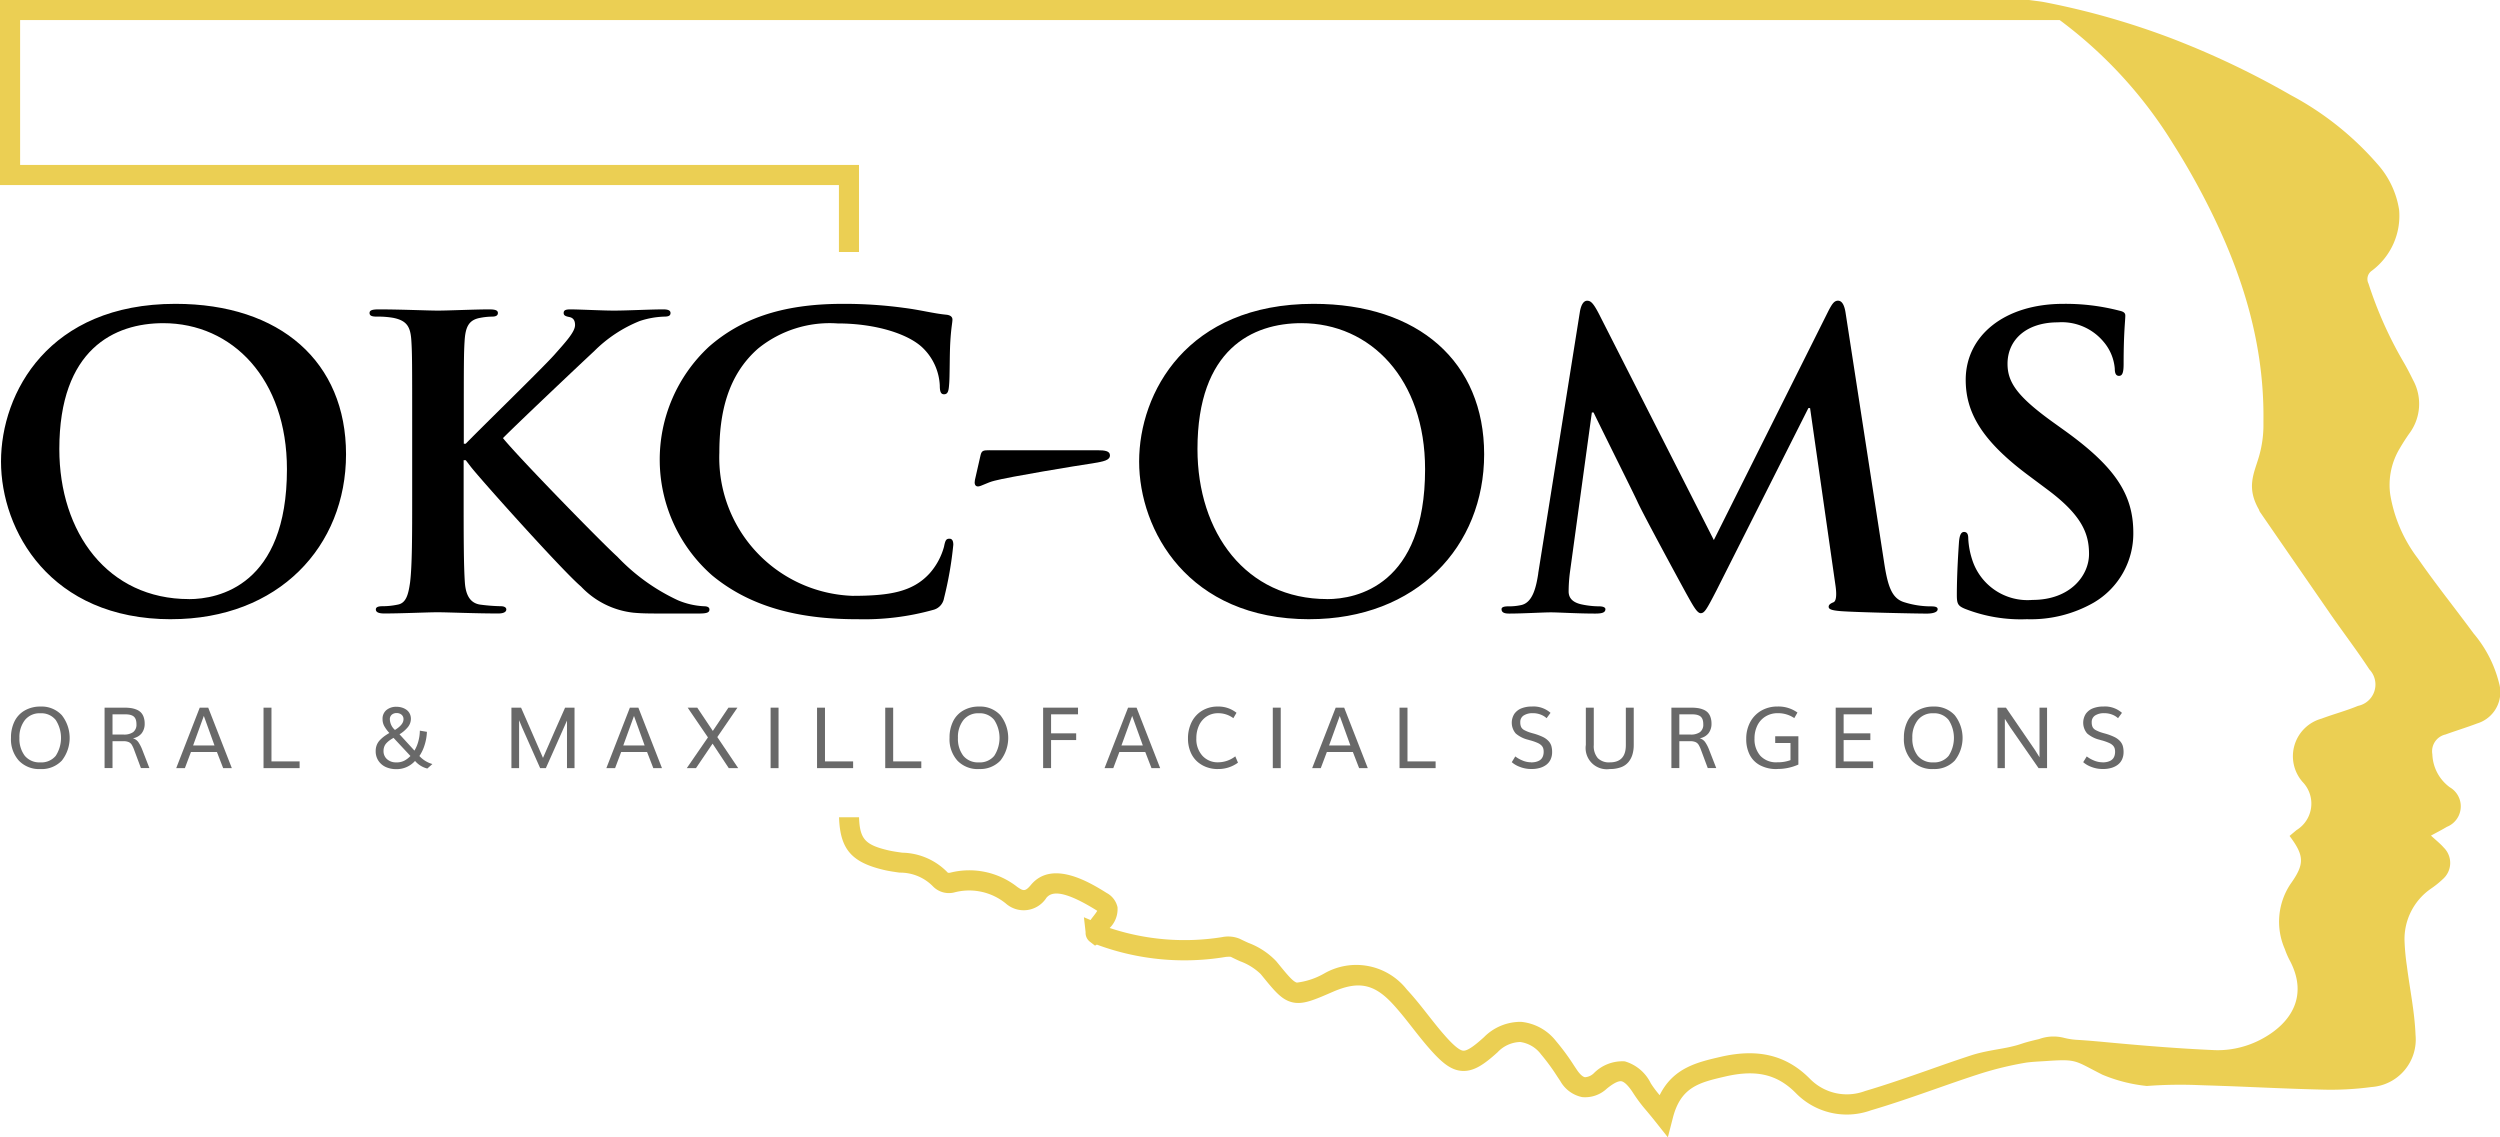
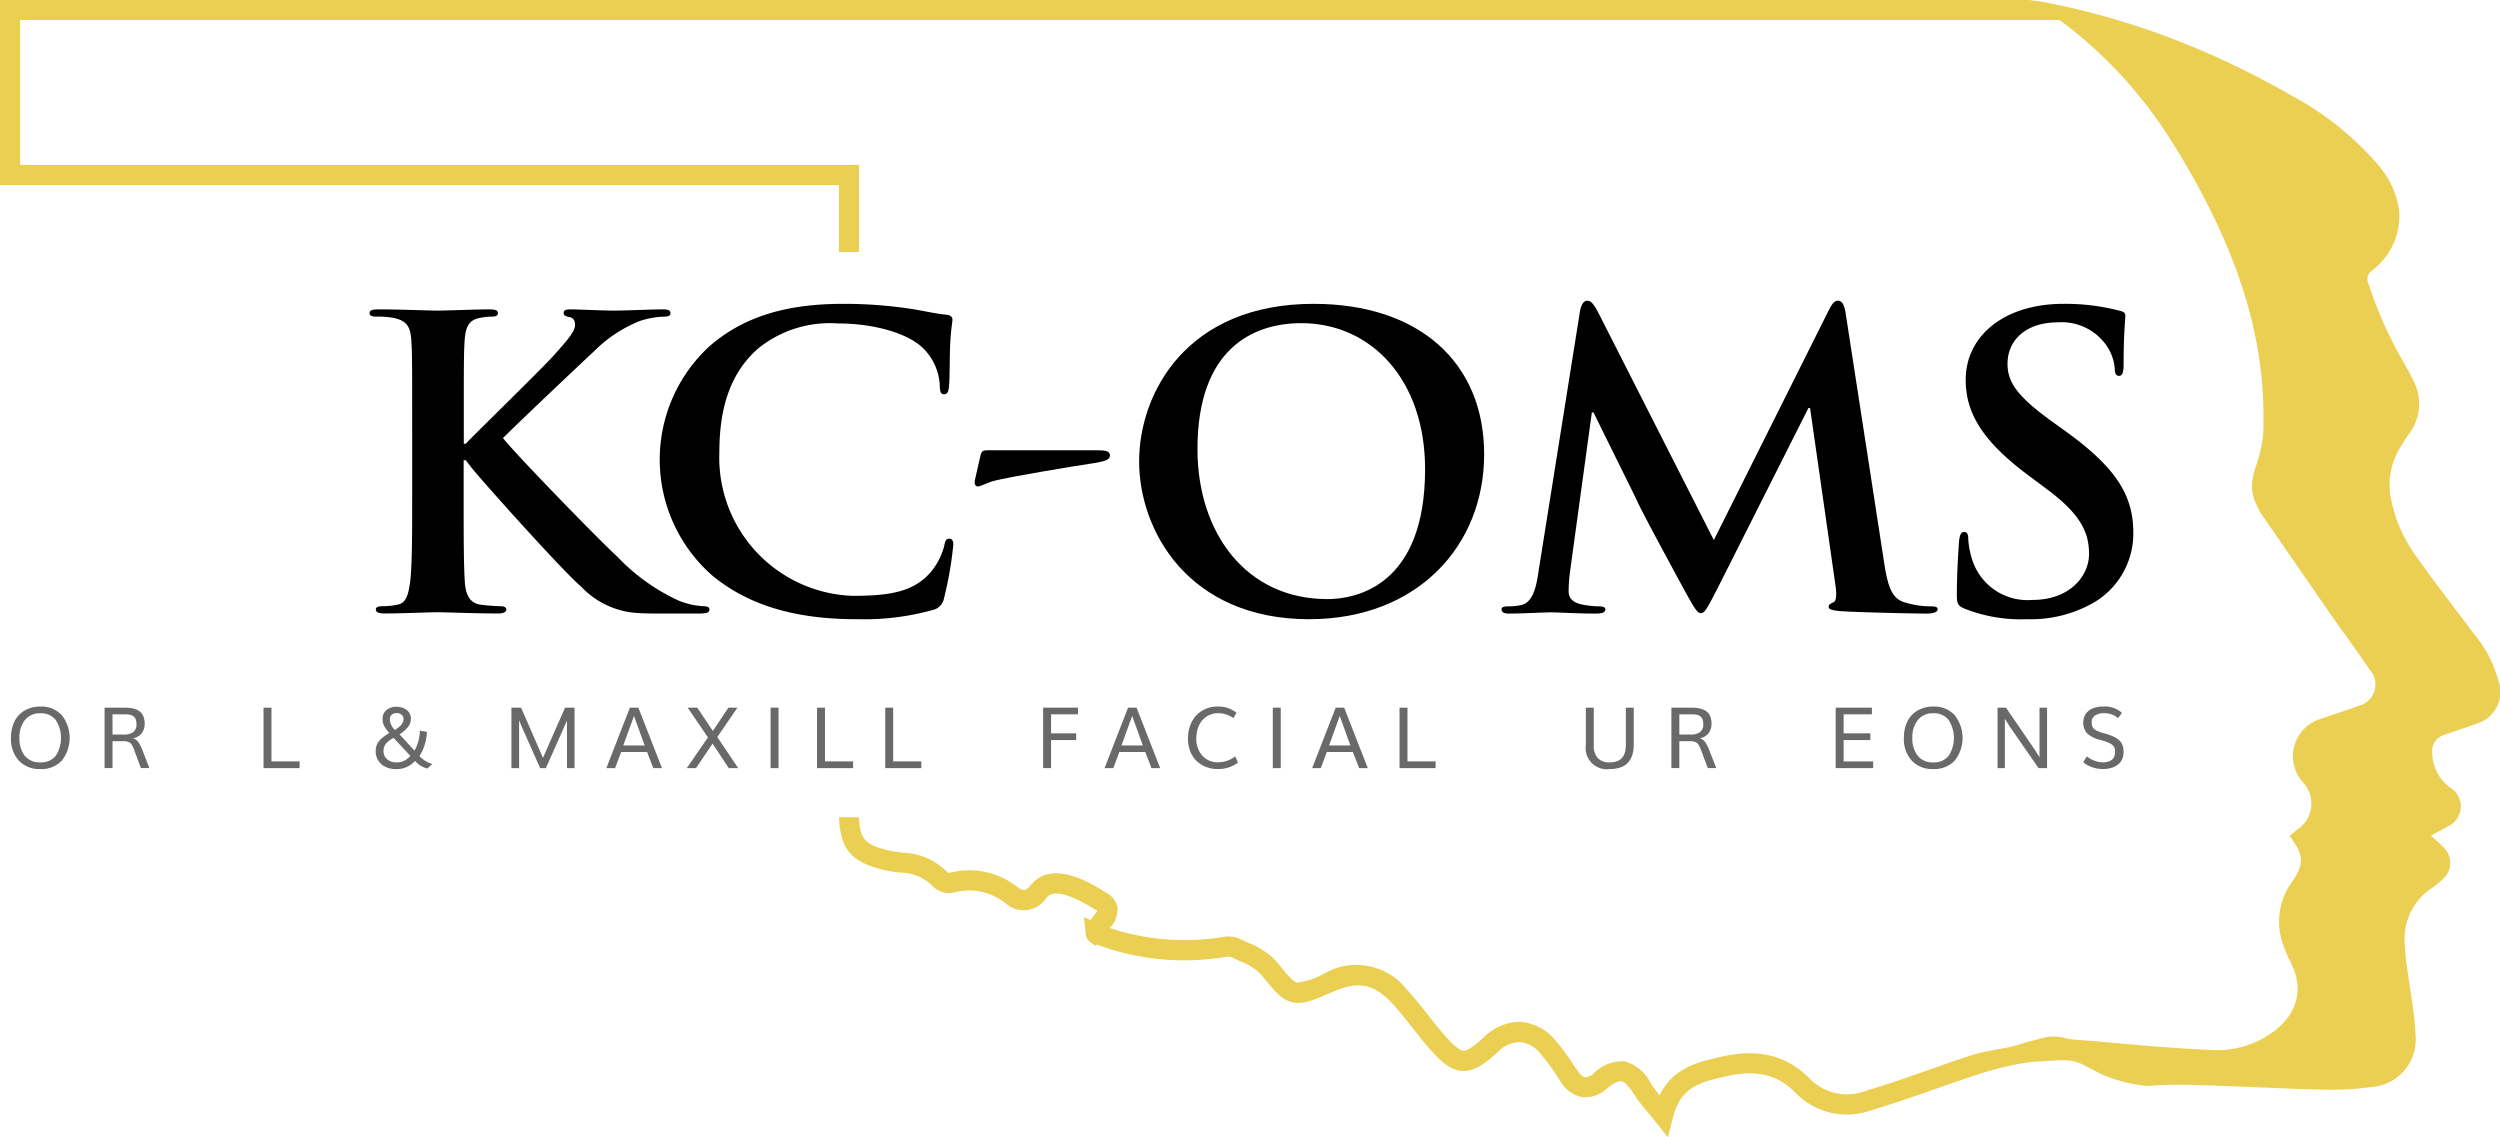
<svg xmlns="http://www.w3.org/2000/svg" id="OKC-Logo" width="170" height="77.326" viewBox="0 0 170 77.326">
  <path id="Path_3279" data-name="Path 3279" d="M169.948,46.5a8.338,8.338,0,0,0-1.744-3.425c-1.25-1.7-2.573-3.347-3.775-5.081a9.835,9.835,0,0,1-1.891-4.355,4.808,4.808,0,0,1,.63-3.123c.2-.345.417-.684.644-1.01a3.374,3.374,0,0,0,.275-3.665c-.208-.425-.427-.85-.668-1.258a27.072,27.072,0,0,1-2.362-5.3.685.685,0,0,1,.224-.871,4.654,4.654,0,0,0,1.859-4.141,6.063,6.063,0,0,0-1.5-3.144,20.7,20.7,0,0,0-5.867-4.659A57.768,57.768,0,0,0,149.1,3.182c-.449-.184-.9-.366-1.349-.54q-1.855-.709-3.764-1.277Q141.559.64,139.045.152c-.315-.061-.636-.091-1.074-.152H0V12.583H57.047v4.552h1.365v-5.92H1.368V1.365H140.06A30.185,30.185,0,0,1,147.8,9.826c.529.833,1.034,1.694,1.517,2.57l.176.323c2.661,4.932,4.485,10.109,4.421,15.861V28.8a7.716,7.716,0,0,1-.313,2.276c-.329,1.119-.863,2.065.005,3.574a.722.722,0,0,0,.075.168q2.408,3.494,4.822,6.986c.866,1.245,1.787,2.452,2.618,3.721A1.482,1.482,0,0,1,160.342,48c-.8.334-1.656.558-2.474.866a2.652,2.652,0,0,0-1.285,4.314,2.114,2.114,0,0,1-.417,3.265c-.158.134-.318.264-.475.4,1.015,1.354,1.031,1.915.059,3.273a4.62,4.62,0,0,0-.385,4.411,5.512,5.512,0,0,0,.366.833c1.2,2.313.139,4.141-1.841,5.241a6.375,6.375,0,0,1-2.076.727,6.143,6.143,0,0,1-1.272.077c-.032,0-.064-.005-.1-.005-2.244-.1-4.485-.281-6.724-.486-.828-.077-1.656-.158-2.484-.206a4.889,4.889,0,0,1-.879-.136,2.857,2.857,0,0,0-1.7.083c-1.37.318-1.071.331-1.969.534-.727.166-1.7.267-2.626.566-.978.318-1.961.663-2.912,1-1.413.494-2.875,1.007-4.322,1.432a3.512,3.512,0,0,1-3.764-.844c-1.59-1.595-3.51-2.065-6.048-1.483-1.595.369-3.235.745-4.157,2.61a7.308,7.308,0,0,1-.6-.8,2.849,2.849,0,0,0-1.771-1.5,2.733,2.733,0,0,0-2.092.793.942.942,0,0,1-.612.286c-.155-.024-.35-.2-.553-.5l-.2-.3a15.459,15.459,0,0,0-1.221-1.659,3.439,3.439,0,0,0-2.367-1.306,3.493,3.493,0,0,0-2.535,1.047c-.513.462-1.077.932-1.4.914s-.871-.588-1.3-1.079c-.379-.43-.745-.9-1.1-1.349-.454-.58-.927-1.178-1.445-1.736a4.372,4.372,0,0,0-5.613-1.087,4.962,4.962,0,0,1-1.859.622c-.267-.061-.673-.558-1.285-1.309l-.126-.152a5.048,5.048,0,0,0-1.889-1.242c-.206-.094-.4-.184-.58-.275a2.057,2.057,0,0,0-1.21-.115,16.144,16.144,0,0,1-7.64-.622,1.805,1.805,0,0,0,.532-1.416,1.459,1.459,0,0,0-.74-.967c-1.1-.687-3.692-2.292-5.145-.55-.382.457-.508.435-.93.142a5.277,5.277,0,0,0-4.582-.964.575.575,0,0,1-.136,0,4.406,4.406,0,0,0-3.1-1.365c-.331-.045-.646-.091-.943-.158-1.571-.371-1.953-.753-2-2.252H57.055c.069,2.172.847,3.062,3.048,3.582.361.085.721.134,1.069.184a3.113,3.113,0,0,1,2.289.954,1.513,1.513,0,0,0,1.488.377,3.947,3.947,0,0,1,3.446.767,1.834,1.834,0,0,0,2.762-.387c.3-.355.97-.657,3.374.833a.721.721,0,0,1,.083.056,3.98,3.98,0,0,1-.243.339c-.072.091-.144.187-.216.286l-.449-.192.115,1.015a.759.759,0,0,0,.278.638l.361.278.126-.069a17.109,17.109,0,0,0,8.682.85,1.819,1.819,0,0,1,.427-.021c.206.107.419.206.625.3a3.965,3.965,0,0,1,1.4.866l.126.152c.847,1.039,1.314,1.608,2.041,1.777s1.477-.163,2.714-.7c1.752-.769,2.816-.566,4.066.769.478.513.911,1.063,1.368,1.646.366.468.743.948,1.146,1.408.828.943,1.464,1.5,2.252,1.541s1.475-.43,2.4-1.266a2.191,2.191,0,0,1,1.541-.7,2.126,2.126,0,0,1,1.419.844,13.98,13.98,0,0,1,1.111,1.517c.067.1.134.2.2.3a2.214,2.214,0,0,0,1.485,1.087,2.156,2.156,0,0,0,1.675-.577c.566-.462.858-.529,1-.5s.419.2.836.868a10.593,10.593,0,0,0,.871,1.146c.174.208.371.446.588.719l.855,1.077.342-1.33c.542-2.108,1.814-2.4,3.574-2.808,2.086-.481,3.513-.15,4.771,1.114a4.839,4.839,0,0,0,5.116,1.191c1.483-.435,2.963-.954,4.389-1.453.943-.331,1.918-.673,2.883-.986a22.866,22.866,0,0,1,3.246-.8c.427-.064.922-.083,1.373-.112,2.167-.15,1.937-.04,3.858.927a10.606,10.606,0,0,0,3.021.767,30.118,30.118,0,0,1,3.473-.061c.326.011.652.024.978.032l1.365.048c1.993.08,3.989.176,5.984.224a20.83,20.83,0,0,0,3.465-.171,3.239,3.239,0,0,0,3.005-3.54c-.061-1.568-.39-3.123-.588-4.686a15.535,15.535,0,0,1-.158-1.643,4.165,4.165,0,0,1,1.8-3.625,6.163,6.163,0,0,0,.8-.644,1.46,1.46,0,0,0,.064-2.145c-.248-.283-.55-.518-.868-.815.361-.2.727-.382,1.074-.593a1.5,1.5,0,0,0,.206-2.693A2.9,2.9,0,0,1,165.4,51.29a1.169,1.169,0,0,1,.892-1.344c.711-.259,1.437-.478,2.145-.748a2.223,2.223,0,0,0,1.509-2.709Z" transform="translate(0 0)" fill="#ebcf53" />
  <g id="Group_6701" data-name="Group 6701" transform="translate(0.069 20.447)">
    <g id="Group_6699" data-name="Group 6699">
-       <path id="Path_3280" data-name="Path 3280" d="M11.833,98.784c7.3,0,11.888-4.95,11.888-11.215S19.27,77.34,12.119,77.34C3.506,77.34.26,83.383.26,88.063S3.591,98.787,11.833,98.787m1.208-1.37c-5.514,0-8.816-4.512-8.816-10.2,0-6.81,3.761-8.562,7.063-8.562,4.71,0,8.415,3.8,8.415,9.93,0,7.9-4.651,8.835-6.663,8.835" transform="translate(-0.26 -77.126)" fill-rule="evenodd" />
      <path id="Path_3281" data-name="Path 3281" d="M100.5,86.7c0-4.159,0-4.924.056-5.8.059-.956.289-1.421,1.063-1.56a4.614,4.614,0,0,1,.8-.083c.23,0,.4-.056.4-.246s-.2-.246-.6-.246c-.975,0-2.786.083-3.476.083s-2.5-.083-4.021-.083c-.43,0-.63.053-.63.246s.171.246.489.246a6.061,6.061,0,0,1,1.119.083c.948.19,1.178.628,1.234,1.56.056.876.056,1.64.056,5.8v4.814c0,2.517,0,4.678-.144,5.826-.115.793-.259,1.395-.833,1.5a5.006,5.006,0,0,1-1.034.11c-.345,0-.459.083-.459.219,0,.192.2.275.574.275,1.149,0,2.957-.083,3.617-.083.719,0,2.527.083,4.135.083.315,0,.545-.083.545-.275,0-.136-.144-.219-.374-.219a12.4,12.4,0,0,1-1.408-.11c-.719-.11-.975-.711-1.034-1.477-.085-1.175-.085-3.337-.085-5.853v-2.49h.144l.315.411c.6.793,6.259,7.111,7.523,8.18a5.757,5.757,0,0,0,3.561,1.779c.6.056,1.119.056,1.982.056h2.5c.545,0,.689-.083.689-.275,0-.163-.171-.219-.374-.219a5.187,5.187,0,0,1-1.779-.411,13.554,13.554,0,0,1-4.106-2.955c-1.119-1.012-6.748-6.783-7.782-8.068.975-.986,5.314-5.089,6.2-5.909a9.222,9.222,0,0,1,3.1-2.052,5.828,5.828,0,0,1,1.664-.3c.286,0,.43-.056.43-.246s-.2-.246-.489-.246c-.89,0-2.468.083-3.361.083-.775,0-2.354-.083-2.957-.083-.315,0-.459.053-.459.246,0,.163.115.219.374.272.289.053.4.246.4.548,0,.465-.633,1.149-1.435,2.052-.834.93-5.025,5.006-6,6.019H100.5v-1.2Z" transform="translate(-69.031 -78.174)" fill-rule="evenodd" />
      <path id="Path_3282" data-name="Path 3282" d="M181.351,98.777a17.394,17.394,0,0,0,5.169-.63.987.987,0,0,0,.748-.793,24.7,24.7,0,0,0,.633-3.639c0-.219-.056-.411-.259-.411-.23,0-.286.11-.374.548a4.524,4.524,0,0,1-.975,1.806c-1.149,1.258-2.7,1.531-5.255,1.531a9.4,9.4,0,0,1-9.046-9.738c0-2.653.545-5.252,2.642-7.085a7.734,7.734,0,0,1,5.4-1.7c2.642,0,4.881.74,5.829,1.7a3.813,3.813,0,0,1,1.119,2.517c0,.382.056.6.286.6.259,0,.315-.219.345-.628.056-.548.029-2.052.085-2.955.056-.956.144-1.285.144-1.5,0-.163-.115-.3-.43-.329-.86-.083-1.779-.329-2.872-.465a29.96,29.96,0,0,0-4.165-.272c-4.28,0-7.007,1.1-9.075,2.9a10.479,10.479,0,0,0,.2,15.564c2.613,2.161,5.915,2.981,9.85,2.981" transform="translate(-123.145 -77.119)" fill-rule="evenodd" />
      <path id="Path_3283" data-name="Path 3283" d="M301.525,98.784c7.3,0,11.888-4.95,11.888-11.215s-4.451-10.229-11.6-10.229c-8.616,0-11.861,6.046-11.861,10.723s3.331,10.723,11.573,10.723m1.21-1.37c-5.514,0-8.816-4.512-8.816-10.2,0-6.81,3.761-8.562,7.063-8.562,4.71,0,8.415,3.8,8.415,9.93,0,7.9-4.651,8.835-6.663,8.835" transform="translate(-212.56 -77.126)" fill-rule="evenodd" />
      <path id="Path_3284" data-name="Path 3284" d="M384.7,95.08c-.144.93-.374,2-1.178,2.161a3.822,3.822,0,0,1-.86.083c-.289,0-.46.053-.46.192,0,.246.23.3.516.3.919,0,2.3-.083,2.842-.083.516,0,1.809.083,3.016.083.43,0,.689-.056.689-.3,0-.136-.2-.192-.43-.192a5.81,5.81,0,0,1-1.208-.136c-.489-.11-.863-.355-.863-.876a10.526,10.526,0,0,1,.086-1.285l1.493-10.886h.115c1,2.052,2.728,5.5,2.987,6.072.345.767,2.613,4.95,3.3,6.209.459.82.745,1.368,1,1.368s.4-.246,1.063-1.531l6.259-12.417h.115l1.723,12.035c.115.767.029,1.122-.144,1.175-.2.083-.315.166-.315.3,0,.163.174.246.834.3,1.149.083,5.111.166,5.829.166.4,0,.748-.083.748-.3,0-.163-.2-.192-.46-.192a5.992,5.992,0,0,1-1.779-.272c-.863-.246-1.149-1.039-1.408-2.762L405.6,77.387c-.085-.574-.259-.847-.518-.847s-.4.219-.633.657l-7.811,15.62L388.8,77.39c-.374-.711-.545-.847-.775-.847s-.4.246-.489.711l-2.842,17.835Z" transform="translate(-280.166 -76.54)" fill-rule="evenodd" />
      <path id="Path_3285" data-name="Path 3285" d="M502.819,98.784a8.61,8.61,0,0,0,4.566-1.122,5.444,5.444,0,0,0,2.7-4.758c0-2.6-1.234-4.485-4.71-6.975l-.8-.574c-2.383-1.723-3.043-2.679-3.043-3.938,0-1.64,1.293-2.818,3.417-2.818a3.7,3.7,0,0,1,3.131,1.341,3.207,3.207,0,0,1,.745,1.806c0,.329.086.492.286.492.23,0,.315-.219.315-.82,0-2.135.115-2.928.115-3.283,0-.19-.144-.272-.4-.329a14.505,14.505,0,0,0-3.82-.465c-3.991,0-6.633,2.161-6.633,5.169,0,2.215,1.093,4.13,4.25,6.484l1.32.986c2.383,1.777,2.816,3.035,2.816,4.376,0,1.451-1.264,3.118-3.847,3.118a3.95,3.95,0,0,1-4.106-2.762,5.5,5.5,0,0,1-.259-1.395c0-.219-.029-.465-.288-.465-.23,0-.315.3-.345.711-.029.438-.144,2.078-.144,3.582,0,.6.085.737.545.93a10.37,10.37,0,0,0,4.194.711" transform="translate(-365.089 -77.126)" fill-rule="evenodd" />
      <path id="Path_3286" data-name="Path 3286" d="M249.117,114.6c-.438,0-.542.024-.62.321l-.387,1.7c-.051.246,0,.443.208.443s.62-.27,1.138-.393c.906-.246,5.637-1.034,6.671-1.181.724-.123,1.165-.2,1.165-.542,0-.3-.363-.345-.828-.345h-7.341Z" transform="translate(-181.884 -104.432)" fill-rule="evenodd" />
    </g>
    <g id="Group_6700" data-name="Group 6700" transform="translate(0.679 27.596)">
      <path id="Path_3287" data-name="Path 3287" d="M4.8,184.1a1.905,1.905,0,0,1-1.467-.574,2.172,2.172,0,0,1-.534-1.549,2.471,2.471,0,0,1,.235-1.109,1.725,1.725,0,0,1,.695-.748,2.1,2.1,0,0,1,1.079-.27,1.868,1.868,0,0,1,1.445.585,2.5,2.5,0,0,1,.005,3.088A1.891,1.891,0,0,1,4.8,184.1Zm-.005-.454a1.265,1.265,0,0,0,1.047-.446,2.245,2.245,0,0,0,0-2.436,1.249,1.249,0,0,0-1.042-.457,1.275,1.275,0,0,0-1.053.459,1.869,1.869,0,0,0-.374,1.213,1.9,1.9,0,0,0,.366,1.221,1.29,1.29,0,0,0,1.053.446Z" transform="translate(-2.8 -179.847)" fill="#696969" />
      <path id="Path_3288" data-name="Path 3288" d="M26.62,184.244V180.13h1.317a3.327,3.327,0,0,1,.454.027,1.571,1.571,0,0,1,.385.1.912.912,0,0,1,.307.192.852.852,0,0,1,.192.315,1.322,1.322,0,0,1,.072.457,1.04,1.04,0,0,1-.2.647.963.963,0,0,1-.6.345.7.7,0,0,1,.366.256,2.566,2.566,0,0,1,.272.529l.484,1.242h-.577l-.451-1.21a2.037,2.037,0,0,0-.176-.382.474.474,0,0,0-.211-.179.915.915,0,0,0-.358-.059H27.16v1.827h-.54Zm.537-2.284h.767a1.066,1.066,0,0,0,.636-.163.628.628,0,0,0,.227-.545,1.009,1.009,0,0,0-.032-.27.525.525,0,0,0-.094-.19.443.443,0,0,0-.16-.123.816.816,0,0,0-.224-.067,1.9,1.9,0,0,0-.294-.019H27.16v1.376Z" transform="translate(-20.257 -180.053)" fill="#696969" />
-       <path id="Path_3289" data-name="Path 3289" d="M44.85,184.244l1.6-4.114h.577l1.606,4.114h-.59l-.425-1.1H45.854l-.414,1.1h-.588ZM46,182.7h1.453q-.361-1.014-.724-2.009C46.482,181.367,46.239,182.035,46,182.7Z" transform="translate(-33.616 -180.053)" fill="#696969" />
      <path id="Path_3290" data-name="Path 3290" d="M67.08,184.244V180.13h.54v3.657h1.913v.454H67.08Z" transform="translate(-49.908 -180.053)" fill="#696969" />
      <path id="Path_3291" data-name="Path 3291" d="M97.021,184.15a1.718,1.718,0,0,1-.719-.144,1.189,1.189,0,0,1-.5-.425,1.153,1.153,0,0,1-.187-.66,1.113,1.113,0,0,1,.072-.409,1.009,1.009,0,0,1,.216-.337,2.41,2.41,0,0,1,.286-.254,4.194,4.194,0,0,1,.355-.23,2.528,2.528,0,0,1-.347-.47.968.968,0,0,1-.115-.473.758.758,0,0,1,.267-.62,1.035,1.035,0,0,1,.679-.219,1.24,1.24,0,0,1,.361.051,1.057,1.057,0,0,1,.313.15.707.707,0,0,1,.224.259.774.774,0,0,1,.083.363.894.894,0,0,1-.216.572,2.248,2.248,0,0,1-.558.476l1.015,1.109a2.428,2.428,0,0,0,.267-.638,2.785,2.785,0,0,0,.1-.719l.481.08a3.349,3.349,0,0,1-.15.876,2.763,2.763,0,0,1-.361.769,1.89,1.89,0,0,0,.884.545l-.345.307a1.613,1.613,0,0,1-.836-.518A1.67,1.67,0,0,1,97.021,184.15Zm-.005-.457a1.174,1.174,0,0,0,.532-.112,1.592,1.592,0,0,0,.43-.326l-1.149-1.232a2.776,2.776,0,0,0-.264.166,1.465,1.465,0,0,0-.211.184.711.711,0,0,0-.155.243.828.828,0,0,0-.051.3.718.718,0,0,0,.24.558.9.9,0,0,0,.625.216Zm-.091-2.209c.387-.24.58-.478.58-.721a.379.379,0,0,0-.139-.321.512.512,0,0,0-.323-.107.5.5,0,0,0-.334.112.4.4,0,0,0-.131.315,1.01,1.01,0,0,0,.345.721Z" transform="translate(-70.816 -179.891)" fill="#696969" />
      <path id="Path_3292" data-name="Path 3292" d="M130.18,184.244V180.13h.655q.072.164.636,1.451t.855,1.966q.293-.681.86-1.966t.644-1.451h.641v4.114h-.513v-3.235c-.184.425-.454,1.034-.807,1.822s-.564,1.261-.63,1.413h-.387l-1.221-2.749-.211-.508v3.257Z" transform="translate(-96.151 -180.053)" fill="#696969" />
      <path id="Path_3293" data-name="Path 3293" d="M154.34,184.244l1.6-4.114h.577l1.606,4.114h-.59l-.425-1.1h-1.76l-.414,1.1h-.588Zm1.151-1.541h1.453q-.361-1.014-.724-2.009C155.975,181.367,155.732,182.035,155.491,182.7Z" transform="translate(-113.856 -180.053)" fill="#696969" />
      <path id="Path_3294" data-name="Path 3294" d="M174.81,184.244l1.44-2.092-1.378-2.022h.652l1.058,1.582,1.061-1.582h.612l-1.368,2,1.419,2.11h-.641l-1.1-1.664-1.127,1.664Z" transform="translate(-128.858 -180.052)" fill="#696969" />
      <path id="Path_3295" data-name="Path 3295" d="M196.15,184.244V180.13h.54v4.114Z" transform="translate(-144.497 -180.053)" fill="#696969" />
      <path id="Path_3296" data-name="Path 3296" d="M207.97,184.244V180.13h.54v3.657h1.913v.454H207.97Z" transform="translate(-153.159 -180.053)" fill="#696969" />
      <path id="Path_3297" data-name="Path 3297" d="M225.33,184.244V180.13h.54v3.657h1.913v.454H225.33Z" transform="translate(-165.882 -180.053)" fill="#696969" />
-       <path id="Path_3298" data-name="Path 3298" d="M243.7,184.1a1.905,1.905,0,0,1-1.467-.574,2.172,2.172,0,0,1-.534-1.549,2.471,2.471,0,0,1,.235-1.109,1.725,1.725,0,0,1,.695-.748,2.094,2.094,0,0,1,1.079-.27,1.868,1.868,0,0,1,1.445.585,2.5,2.5,0,0,1,.005,3.088,1.891,1.891,0,0,1-1.459.574Zm-.008-.454a1.265,1.265,0,0,0,1.047-.446,2.245,2.245,0,0,0,0-2.436,1.249,1.249,0,0,0-1.042-.457,1.275,1.275,0,0,0-1.053.459,1.869,1.869,0,0,0-.374,1.213,1.9,1.9,0,0,0,.366,1.221,1.289,1.289,0,0,0,1.053.446Z" transform="translate(-177.878 -179.847)" fill="#696969" />
      <path id="Path_3299" data-name="Path 3299" d="M265.52,184.244V180.13h2.372v.454H266.06v1.293h1.707v.457H266.06v1.907h-.54Z" transform="translate(-195.335 -180.053)" fill="#696969" />
      <path id="Path_3300" data-name="Path 3300" d="M281.15,184.244l1.6-4.114h.577l1.606,4.114h-.59l-.425-1.1h-1.76l-.414,1.1h-.588ZM282.3,182.7h1.453q-.361-1.014-.724-2.009C282.785,181.367,282.542,182.035,282.3,182.7Z" transform="translate(-206.789 -180.053)" fill="#696969" />
      <path id="Path_3301" data-name="Path 3301" d="M304.415,184.108a2.2,2.2,0,0,1-.775-.136,1.962,1.962,0,0,1-.644-.393,1.8,1.8,0,0,1-.443-.657,2.347,2.347,0,0,1-.163-.9,2.431,2.431,0,0,1,.155-.89,1.95,1.95,0,0,1,.422-.687,1.878,1.878,0,0,1,.636-.433,2.011,2.011,0,0,1,.793-.155,1.968,1.968,0,0,1,1.293.425l-.214.366a1.7,1.7,0,0,0-1.039-.337,1.384,1.384,0,0,0-.78.224,1.435,1.435,0,0,0-.518.612,2.036,2.036,0,0,0-.179.868,1.675,1.675,0,0,0,.414,1.191,1.393,1.393,0,0,0,1.069.443,1.918,1.918,0,0,0,1.165-.406l.182.43a2.253,2.253,0,0,1-1.37.433Z" transform="translate(-222.355 -179.855)" fill="#696969" />
-       <path id="Path_3302" data-name="Path 3302" d="M323.98,184.244V180.13h.54v4.114Z" transform="translate(-238.178 -180.053)" fill="#696969" />
+       <path id="Path_3302" data-name="Path 3302" d="M323.98,184.244V180.13h.54v4.114" transform="translate(-238.178 -180.053)" fill="#696969" />
      <path id="Path_3303" data-name="Path 3303" d="M334,184.244l1.6-4.114h.577l1.606,4.114h-.59l-.425-1.1H335l-.414,1.1H334Zm1.151-1.541H336.6q-.361-1.014-.724-2.009C335.635,181.367,335.392,182.035,335.151,182.7Z" transform="translate(-245.521 -180.053)" fill="#696969" />
      <path id="Path_3304" data-name="Path 3304" d="M356.24,184.244V180.13h.54v3.657h1.913v.454H356.24Z" transform="translate(-261.819 -180.053)" fill="#696969" />
-       <path id="Path_3305" data-name="Path 3305" d="M386.105,183.646a1.355,1.355,0,0,0,.307-.032.918.918,0,0,0,.238-.088.559.559,0,0,0,.171-.144.609.609,0,0,0,.1-.2.9.9,0,0,0,.035-.248.825.825,0,0,0-.032-.248.5.5,0,0,0-.118-.19.827.827,0,0,0-.238-.163,3.468,3.468,0,0,0-.4-.15c-.016-.005-.059-.019-.123-.035s-.107-.029-.128-.037a2.045,2.045,0,0,1-.86-.43,1.124,1.124,0,0,1-.088-1.344,1.078,1.078,0,0,1,.484-.369,1.883,1.883,0,0,1,.7-.12,1.737,1.737,0,0,1,1.269.43l-.267.363a1.217,1.217,0,0,0-.39-.24,1.425,1.425,0,0,0-.545-.1,1.1,1.1,0,0,0-.622.155.516.516,0,0,0-.232.457.772.772,0,0,0,.056.323.491.491,0,0,0,.2.206,2.233,2.233,0,0,0,.438.182s.04.013.107.032l.134.037a3.93,3.93,0,0,1,.6.224,1.28,1.28,0,0,1,.374.267.87.87,0,0,1,.2.331,1.474,1.474,0,0,1,.056.435,1.152,1.152,0,0,1-.109.508.969.969,0,0,1-.3.361,1.342,1.342,0,0,1-.441.208,1.946,1.946,0,0,1-.542.069,2.1,2.1,0,0,1-.823-.152,1.715,1.715,0,0,1-.529-.313l.24-.39a2.092,2.092,0,0,0,.476.272,1.52,1.52,0,0,0,.617.128Z" transform="translate(-282.735 -179.847)" fill="#696969" />
      <path id="Path_3306" data-name="Path 3306" d="M405.282,184.306a1.442,1.442,0,0,1-1.622-1.643V180.13h.54v2.543a1.248,1.248,0,0,0,.275.892,1.07,1.07,0,0,0,.815.286q1.09,0,1.09-1.167V180.13h.537v2.525a2.248,2.248,0,0,1-.091.671,1.454,1.454,0,0,1-.28.518,1.18,1.18,0,0,1-.508.342,2.146,2.146,0,0,1-.753.118Z" transform="translate(-296.571 -180.053)" fill="#696969" />
      <path id="Path_3307" data-name="Path 3307" d="M425.44,184.244V180.13h1.317a3.327,3.327,0,0,1,.454.027,1.572,1.572,0,0,1,.385.1.913.913,0,0,1,.307.192.853.853,0,0,1,.192.315,1.324,1.324,0,0,1,.072.457,1.04,1.04,0,0,1-.2.647.963.963,0,0,1-.6.345.7.7,0,0,1,.366.256,2.441,2.441,0,0,1,.273.529l.484,1.242h-.577l-.451-1.21a2.039,2.039,0,0,0-.176-.382.474.474,0,0,0-.211-.179.915.915,0,0,0-.358-.059h-.737v1.827h-.54Zm.537-2.284h.767a1.066,1.066,0,0,0,.636-.163.628.628,0,0,0,.227-.545,1.008,1.008,0,0,0-.032-.27.525.525,0,0,0-.094-.19.442.442,0,0,0-.16-.123.816.816,0,0,0-.224-.067,1.9,1.9,0,0,0-.294-.019h-.823v1.376Z" transform="translate(-312.533 -180.053)" fill="#696969" />
-       <path id="Path_3308" data-name="Path 3308" d="M446.568,184.093a2.346,2.346,0,0,1-1.135-.256,1.665,1.665,0,0,1-.708-.716,2.333,2.333,0,0,1-.235-1.082,2.371,2.371,0,0,1,.267-1.133,1.967,1.967,0,0,1,.753-.783,2.172,2.172,0,0,1,1.109-.283,2.205,2.205,0,0,1,1.354.411l-.216.377a1.951,1.951,0,0,0-1.125-.334,1.542,1.542,0,0,0-.831.224,1.473,1.473,0,0,0-.556.614,1.977,1.977,0,0,0-.192.882,1.7,1.7,0,0,0,.4,1.181,1.461,1.461,0,0,0,1.146.438,2.49,2.49,0,0,0,.9-.147v-1.165h-1.039v-.46h1.576v1.926a3.457,3.457,0,0,1-1.459.3Z" transform="translate(-326.494 -179.84)" fill="#696969" />
      <path id="Path_3309" data-name="Path 3309" d="M467.26,184.244V180.13h2.463v.454H467.8v1.293h1.817v.457H467.8v1.453h2.006v.454H467.26Z" transform="translate(-343.181 -180.053)" fill="#696969" />
      <path id="Path_3310" data-name="Path 3310" d="M486.621,184.1a1.905,1.905,0,0,1-1.467-.574,2.172,2.172,0,0,1-.534-1.549,2.471,2.471,0,0,1,.235-1.109,1.725,1.725,0,0,1,.695-.748,2.1,2.1,0,0,1,1.079-.27,1.869,1.869,0,0,1,1.445.585,2.5,2.5,0,0,1,.005,3.088,1.891,1.891,0,0,1-1.459.574Zm-.005-.454a1.265,1.265,0,0,0,1.047-.446,2.245,2.245,0,0,0,0-2.436,1.249,1.249,0,0,0-1.042-.457,1.275,1.275,0,0,0-1.053.459,1.868,1.868,0,0,0-.374,1.213,1.89,1.89,0,0,0,.369,1.221,1.289,1.289,0,0,0,1.053.446Z" transform="translate(-355.903 -179.847)" fill="#696969" />
      <path id="Path_3311" data-name="Path 3311" d="M508.45,184.244V180.13h.574l1.982,2.893.3.481V180.13h.513v4.114h-.577l-1.932-2.786-.361-.566v3.35h-.5Z" transform="translate(-373.367 -180.053)" fill="#696969" />
      <path id="Path_3312" data-name="Path 3312" d="M531.555,183.646a1.355,1.355,0,0,0,.307-.032.92.92,0,0,0,.238-.088.559.559,0,0,0,.171-.144.6.6,0,0,0,.1-.2.9.9,0,0,0,.035-.248.826.826,0,0,0-.032-.248.5.5,0,0,0-.117-.19.827.827,0,0,0-.238-.163,3.47,3.47,0,0,0-.4-.15c-.016-.005-.059-.019-.123-.035s-.107-.029-.128-.037a2.044,2.044,0,0,1-.86-.43,1.124,1.124,0,0,1-.088-1.344,1.079,1.079,0,0,1,.484-.369,1.882,1.882,0,0,1,.7-.12,1.737,1.737,0,0,1,1.269.43l-.267.363a1.214,1.214,0,0,0-.39-.24,1.424,1.424,0,0,0-.545-.1,1.1,1.1,0,0,0-.622.155.516.516,0,0,0-.232.457.772.772,0,0,0,.056.323.49.49,0,0,0,.2.206,2.229,2.229,0,0,0,.438.182s.04.013.107.032l.134.037a3.924,3.924,0,0,1,.6.224,1.281,1.281,0,0,1,.374.267.869.869,0,0,1,.2.331,1.473,1.473,0,0,1,.056.435,1.153,1.153,0,0,1-.109.508.969.969,0,0,1-.3.361,1.343,1.343,0,0,1-.441.208,1.946,1.946,0,0,1-.542.069,2.1,2.1,0,0,1-.823-.152,1.715,1.715,0,0,1-.529-.313l.241-.39a2.086,2.086,0,0,0,.475.272,1.521,1.521,0,0,0,.617.128Z" transform="translate(-389.328 -179.847)" fill="#696969" />
    </g>
  </g>
</svg>